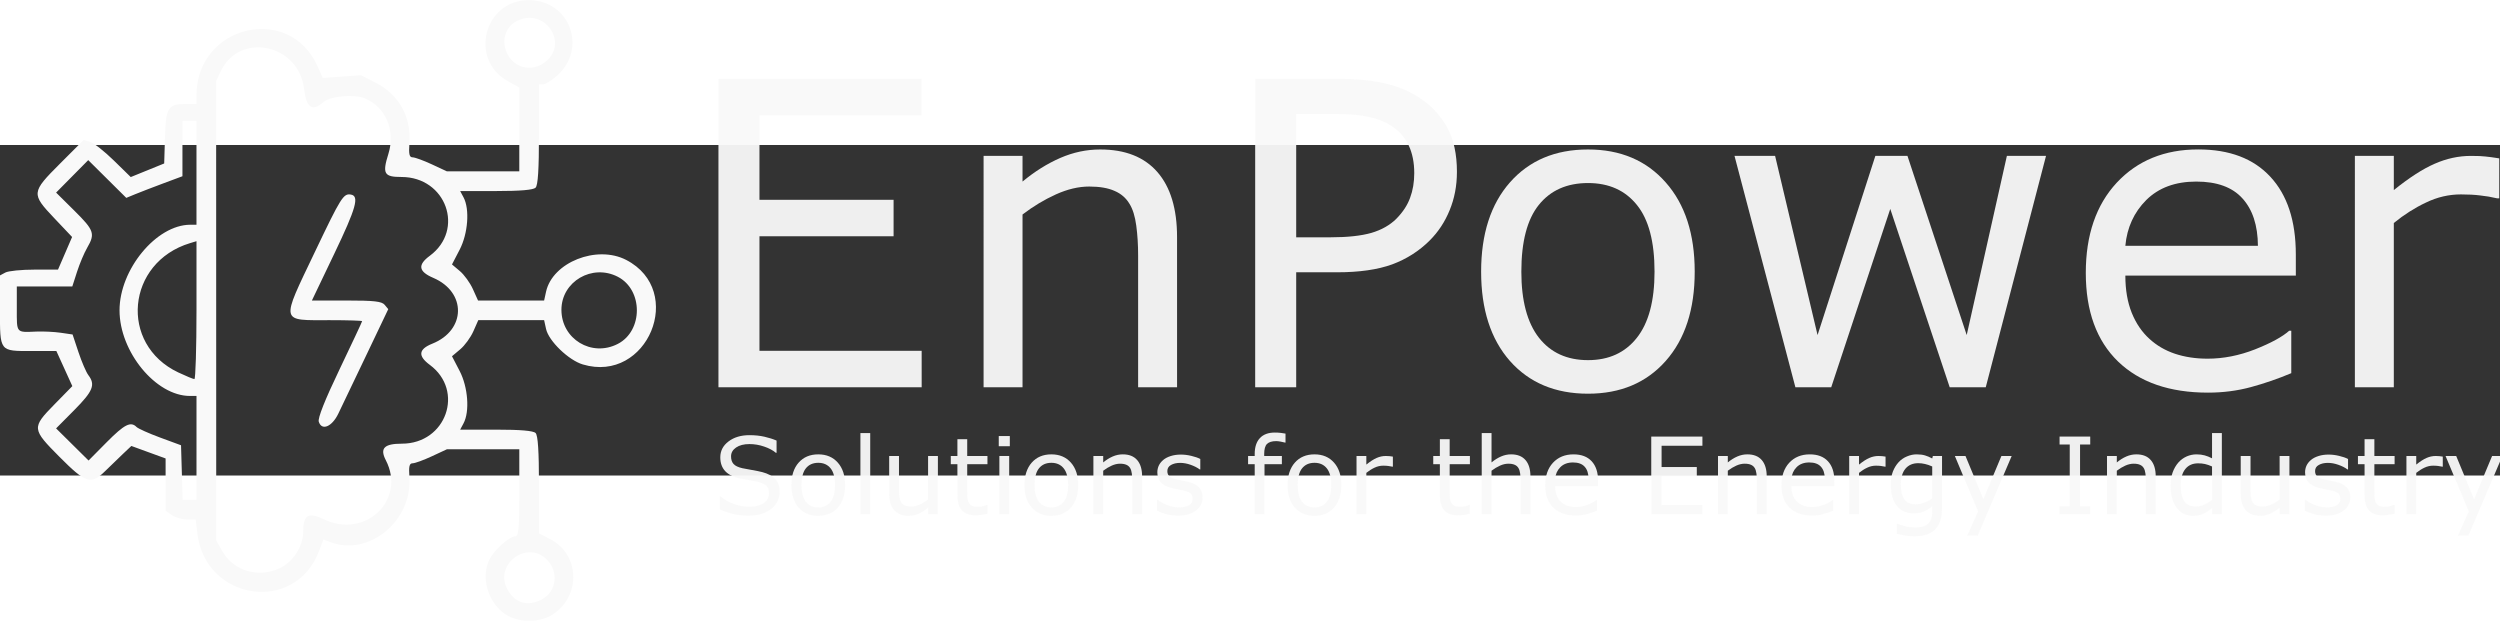
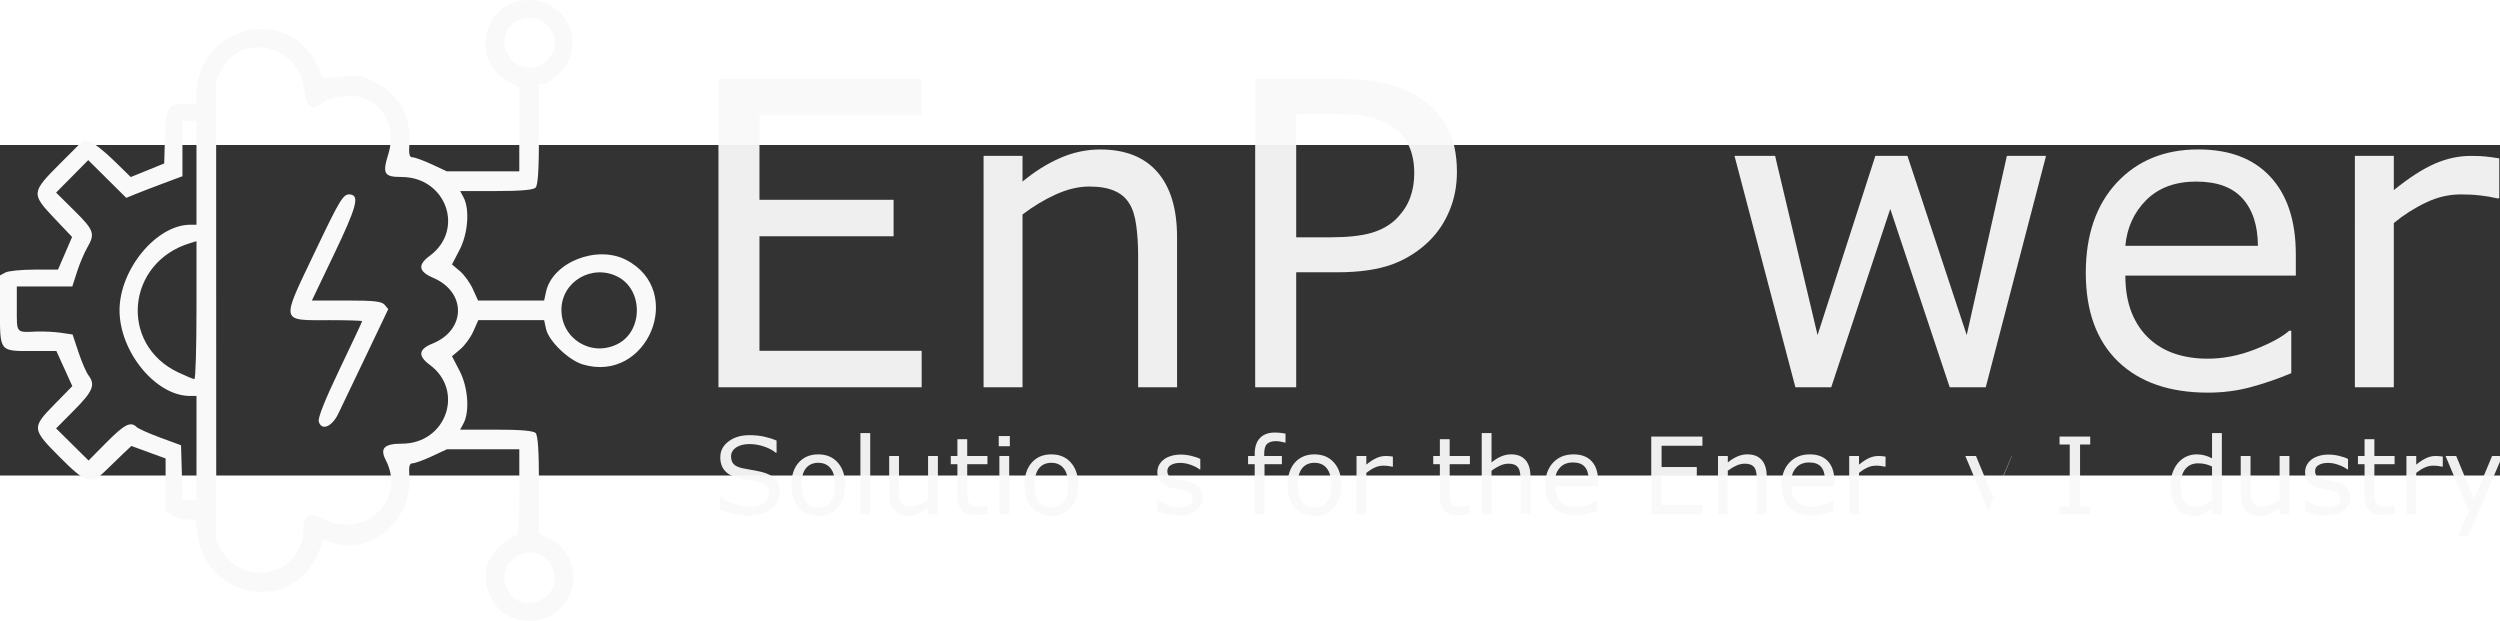
<svg xmlns="http://www.w3.org/2000/svg" xmlns:ns1="http://www.inkscape.org/namespaces/inkscape" xmlns:ns2="http://sodipodi.sourceforge.net/DTD/sodipodi-0.dtd" width="69.47mm" height="17.243mm" viewBox="0 0 427.434 56.511" version="1.1" id="svg5" xml:space="preserve" ns1:version="1.3.2 (091e20e, 2023-11-25, custom)" ns2:docname="logo_enpower.svg">
  <rect x="0" y="0" width="427.434" height="56.511" fill="#333333" stroke="none" />
  <ns2:namedview id="namedview7" pagecolor="#ffffff" bordercolor="#000000" borderopacity="0.25" ns1:showpageshadow="2" ns1:pageopacity="0.0" ns1:pagecheckerboard="0" ns1:deskcolor="#d1d1d1" ns1:document-units="mm" showgrid="false" ns1:zoom="4.1776837" ns1:cx="101.49165" ns1:cy="8.2581647" ns1:window-width="1920" ns1:window-height="986" ns1:window-x="-11" ns1:window-y="-11" ns1:window-maximized="1" ns1:current-layer="layer1">
    <ns1:grid type="xygrid" id="grid535" originx="-0.717" originy="-11.702" spacingy="1" spacingx="1" units="mm" visible="false" />
  </ns2:namedview>
  <defs id="defs2" />
  <g ns1:label="Layer 1" ns1:groupmode="layer" id="layer1" transform="translate(16.661,-131.693)">
    <g id="g745" style="fill:#f9f9f9;fill-opacity:1" transform="matrix(1.814,0,0,1.814,13.558,-86.994)">
      <path style="fill:#f9f9f9;fill-opacity:1;stroke-width:0.265" d="m 30.964,164.779 c -1.667,-1.138 -2.337,-3.52 -1.465,-5.207 0.455,-0.88 1.872,-2.135 2.411,-2.135 0.31,0 0.377,-0.73 0.377,-4.101 v -4.101 h -3.413 -3.413 l -1.415,0.659 c -0.778,0.362 -1.594,0.66 -1.812,0.661 -0.311,0.002 -0.377,0.285 -0.306,1.313 0.286,4.124 -3.823,7.496 -7.453,6.116 l -0.649,-0.247 -0.431,1.127 c -2.257,5.909 -10.7,4.649 -11.453,-1.71 L 1.786,155.85 H 0.956 c -0.457,0 -1.095,-0.185 -1.418,-0.412 L -1.05,155.026 v -2.463 -2.463 l -1.614,-0.589 -1.614,-0.589 -0.796,0.752 c -0.438,0.413 -1.188,1.138 -1.667,1.611 -1.334,1.317 -1.821,1.166 -4.303,-1.328 -2.623,-2.637 -2.635,-2.755 -0.487,-4.949 l 1.69,-1.726 -0.752,-1.654 -0.752,-1.654 h -2.341 c -3.036,0 -2.976,0.078 -2.976,-3.88 v -3.245 l 0.512,-0.274 c 0.281,-0.151 1.512,-0.274 2.735,-0.274 h 2.223 l 0.664,-1.538 0.664,-1.538 -1.679,-1.772 c -2.183,-2.305 -2.17,-2.432 0.547,-5.149 l 2.225,-2.225 0.619,0.185 c 0.34,0.102 1.339,0.889 2.218,1.749 l 1.599,1.564 1.576,-0.641 1.576,-0.641 0.073,-2.472 c 0.083,-2.806 0.288,-3.134 1.962,-3.134 H 1.86 v -0.809 c 0,-6.616 8.761,-8.713 11.416,-2.732 l 0.484,1.089 1.801,-0.129 1.801,-0.129 1.351,0.684 c 2.218,1.124 3.389,3.203 3.216,5.706 -0.073,1.061 -0.009,1.347 0.304,1.349 0.218,0.001 1.034,0.299 1.812,0.661 l 1.415,0.659 h 3.413 3.413 v -3.949 -3.949 L 31.189,114.528 c -3.661,-2.051 -2.211,-7.624 1.984,-7.626 3.881,-0.002 5.573,4.573 2.644,7.145 -0.496,0.436 -1.077,0.793 -1.29,0.793 H 34.139 v 4.71 c 0,3.31 -0.094,4.804 -0.318,5.027 -0.214,0.214 -1.425,0.318 -3.713,0.318 h -3.396 l 0.317,0.592 c 0.596,1.114 0.427,3.409 -0.365,4.935 l -0.722,1.391 0.743,0.626 c 0.409,0.344 0.962,1.109 1.228,1.7 l 0.485,1.075 h 3.114 3.114 l 0.182,-0.83 c 0.609,-2.773 4.782,-4.429 7.55,-2.998 5.645,2.919 2.012,11.675 -4.088,9.852 -1.339,-0.4 -3.214,-2.21 -3.462,-3.343 l -0.182,-0.83 h -3.103 -3.103 l -0.462,1.047 c -0.254,0.576 -0.811,1.341 -1.239,1.7 l -0.777,0.654 0.722,1.391 c 0.791,1.525 0.961,3.821 0.365,4.935 l -0.317,0.592 h 3.396 c 2.289,0 3.5,0.104 3.713,0.318 0.222,0.222 0.318,1.686 0.318,4.889 v 4.572 l 1.032,0.526 c 2.798,1.427 2.964,5.298 0.304,7.09 -1.22,0.822 -3.307,0.822 -4.511,7.9e-4 z m 3.416,-1.377 c 1.45,-0.75 1.666,-2.679 0.43,-3.841 -1.828,-1.718 -4.794,0.455 -3.717,2.724 0.667,1.407 1.911,1.829 3.287,1.117 z M 9.708,160.442 c 1.268,-0.602 2.207,-2.061 2.207,-3.431 0,-1.587 0.486,-1.887 1.929,-1.188 3.915,1.895 7.806,-1.798 5.86,-5.562 -0.579,-1.12 -0.154,-1.555 1.517,-1.555 4.172,0 5.935,-4.985 2.628,-7.43 -1.137,-0.841 -1.062,-1.474 0.238,-1.994 3.186,-1.275 3.238,-4.855 0.091,-6.204 -1.393,-0.597 -1.491,-1.219 -0.329,-2.078 3.327,-2.46 1.542,-7.43 -2.668,-7.43 -1.648,0 -1.818,-0.304 -1.228,-2.194 0.683,-2.188 -0.258,-4.403 -2.214,-5.213 -1.022,-0.423 -3.294,-0.217 -3.928,0.357 -1.02,0.923 -1.606,0.523 -1.804,-1.232 -0.479,-4.242 -6.075,-5.44 -7.858,-1.682 l -0.435,0.916 0.004,21.656 0.004,21.656 0.591,1.031 c 1.058,1.845 3.393,2.527 5.396,1.577 z m 3.678,-13.803 c -0.106,-0.335 0.566,-2.031 1.962,-4.946 1.168,-2.44 2.124,-4.479 2.124,-4.532 0,-0.053 -1.359,-0.096 -3.021,-0.096 -4.746,0 -4.667,0.353 -1.433,-6.426 2.466,-5.168 2.694,-5.532 3.396,-5.411 0.813,0.14 0.499,1.259 -1.562,5.566 l -2.114,4.419 h 3.261 c 2.611,0 3.328,0.081 3.599,0.407 l 0.338,0.407 -2.091,4.382 c -1.15,2.41 -2.33,4.876 -2.623,5.48 -0.596,1.232 -1.556,1.625 -1.834,0.751 z m -11.525,2.464 v -4.895 H 1.241 c -3.213,0 -6.634,-4.162 -6.634,-8.07 0,-3.851 3.468,-8.053 6.658,-8.067 l 0.595,-0.003 v -4.895 -4.895 H 1.199 0.537 v 2.611 2.611 l -1.786,0.665 c -0.982,0.366 -2.173,0.825 -2.647,1.02 l -0.861,0.354 -1.793,-1.779 -1.793,-1.779 -1.514,1.53 -1.514,1.53 1.72,1.704 c 1.866,1.85 1.978,2.171 1.211,3.491 -0.28,0.481 -0.71,1.5 -0.956,2.264 l -0.448,1.389 h -2.615 -2.615 v 2.117 c 0,2.315 -0.087,2.214 1.852,2.134 0.655,-0.027 1.689,0.024 2.298,0.113 l 1.107,0.162 0.555,1.667 c 0.305,0.917 0.726,1.893 0.935,2.169 0.681,0.9 0.436,1.507 -1.324,3.281 l -1.721,1.734 1.53,1.514 1.53,1.514 1.704,-1.72 c 1.677,-1.692 2.266,-1.993 2.82,-1.44 0.154,0.154 1.16,0.604 2.236,1.001 l 1.956,0.721 0.076,2.571 0.076,2.571 H 1.208 1.86 Z m 0,-12.982 v -6.5 l -0.595,0.18 c -6.013,1.814 -6.726,9.542 -1.124,12.19 0.728,0.344 1.412,0.627 1.521,0.628 0.109,10e-4 0.198,-2.922 0.198,-6.498 z m 39.712,3.18 c 2.392,-1.237 2.392,-5.087 0,-6.324 -2.416,-1.25 -5.313,0.445 -5.316,3.109 -0.003,2.763 2.851,4.49 5.316,3.215 z m -6.837,-26.574 c 2.284,-1.797 -0.097,-5.193 -2.697,-3.849 -1.033,0.534 -1.44,1.767 -0.96,2.914 0.628,1.504 2.369,1.948 3.658,0.935 z" id="path312" ns2:nodetypes="cssscccscsscsscsscccccscsscccssccscccsscccccccscsscccsscccccccscsscssscsscsscccsssscccsscsscssscssccsssssssssssscsssscscccsssssssscscsccssssccssccccccccscccccccsscccscccscscccsssccccccscsscssscscssc" />
      <g aria-label="EnPower" transform="matrix(1.666,0,0,1.666,-393.107,38.11)" id="text368" style="font-style:italic;font-size:24px;line-height:32.58px;-inkscape-font-specification:'sans-serif, Italic';white-space:pre;inline-size:113.509;opacity:0.946;fill:#f9f9f9;fill-opacity:1;stroke-width:0.542;stroke-linejoin:round;stop-color:#000000">
        <path d="M 278.102,63.193 H 266.605 V 45.744 h 11.496 v 2.062 h -9.176 v 4.781 h 7.588 v 2.062 h -7.588 v 6.48 h 9.176 z" style="font-style:normal;-inkscape-font-specification:sans-serif;fill:#f9f9f9;fill-opacity:1" id="path420" ns2:nodetypes="ccccccccccccc" />
        <path d="m 292.551,63.193 h -2.203 v -7.453 q 0,-0.902 -0.105,-1.688 -0.105,-0.797 -0.387,-1.242 -0.293,-0.492 -0.844,-0.727 -0.551,-0.246 -1.43,-0.246 -0.902,0 -1.887,0.445 -0.984,0.445 -1.887,1.137 v 9.773 h -2.203 V 50.103 h 2.203 v 1.453 q 1.031,-0.855 2.133,-1.336 1.102,-0.48 2.262,-0.48 2.121,0 3.234,1.277 1.113,1.277 1.113,3.68 z" style="font-style:normal;-inkscape-font-specification:sans-serif;fill:#f9f9f9;fill-opacity:1" id="path422" />
        <path d="m 308.383,51.017 q 0,1.16 -0.41,2.156 -0.398,0.984 -1.125,1.711 -0.902,0.902 -2.133,1.359 -1.23,0.445 -3.105,0.445 h -2.32 v 6.504 h -2.32 V 45.744 h 4.734 q 1.57,0 2.66,0.27 1.09,0.258 1.934,0.82 0.996,0.668 1.535,1.664 0.551,0.996 0.551,2.52 z m -2.414,0.059 q 0,-0.902 -0.316,-1.57 -0.316,-0.668 -0.961,-1.09 -0.562,-0.363 -1.289,-0.516 -0.715,-0.164 -1.816,-0.164 h -2.297 v 6.973 h 1.957 q 1.406,0 2.285,-0.246 0.879,-0.258 1.43,-0.809 0.551,-0.562 0.773,-1.184 0.234,-0.621 0.234,-1.395 z" style="font-style:normal;-inkscape-font-specification:sans-serif;fill:#f9f9f9;fill-opacity:1" id="path424" />
-         <path d="m 321.836,56.654 q 0,3.199 -1.641,5.051 -1.641,1.852 -4.395,1.852 -2.777,0 -4.418,-1.852 -1.629,-1.852 -1.629,-5.051 0,-3.199 1.629,-5.051 1.641,-1.863 4.418,-1.863 2.754,0 4.395,1.863 1.641,1.852 1.641,5.051 z m -2.273,0 q 0,-2.543 -0.996,-3.773 -0.996,-1.242 -2.766,-1.242 -1.793,0 -2.789,1.242 -0.984,1.23 -0.984,3.773 0,2.461 0.996,3.738 0.996,1.266 2.777,1.266 1.758,0 2.754,-1.254 1.008,-1.266 1.008,-3.75 z" style="font-style:normal;-inkscape-font-specification:sans-serif;fill:#f9f9f9;fill-opacity:1" id="path426" />
        <path d="m 341.711,50.103 -3.41,13.09 h -2.039 l -3.363,-10.09 -3.34,10.09 h -2.027 l -3.445,-13.09 h 2.297 l 2.402,10.137 3.27,-10.137 h 1.816 l 3.352,10.137 2.273,-10.137 z" style="font-style:normal;-inkscape-font-specification:sans-serif;fill:#f9f9f9;fill-opacity:1" id="path428" />
        <path d="m 355.844,56.877 h -9.645 q 0,1.207 0.363,2.109 0.363,0.891 0.996,1.465 0.609,0.562 1.441,0.844 0.844,0.281 1.852,0.281 1.336,0 2.684,-0.527 1.359,-0.539 1.934,-1.055 h 0.117 v 2.402 q -1.113,0.469 -2.273,0.785 -1.16,0.316 -2.438,0.316 -3.258,0 -5.086,-1.758 -1.828,-1.77 -1.828,-5.016 0,-3.211 1.746,-5.098 1.758,-1.887 4.617,-1.887 2.648,0 4.078,1.547 1.441,1.547 1.441,4.395 z m -2.145,-1.688 q -0.012,-1.734 -0.879,-2.684 -0.855,-0.949 -2.613,-0.949 -1.77,0 -2.824,1.043 -1.043,1.043 -1.184,2.59 z" style="font-style:normal;-inkscape-font-specification:sans-serif;fill:#f9f9f9;fill-opacity:1" id="path430" />
        <path d="m 367.352,52.505 h -0.117 q -0.492,-0.117 -0.961,-0.164 -0.457,-0.059 -1.09,-0.059 -1.02,0 -1.969,0.457 -0.949,0.445 -1.828,1.16 v 9.293 h -2.203 V 50.103 h 2.203 v 1.934 q 1.312,-1.055 2.309,-1.488 1.008,-0.445 2.051,-0.445 0.574,0 0.832,0.035 0.258,0.023 0.773,0.105 z" style="font-style:normal;-inkscape-font-specification:sans-serif;fill:#f9f9f9;fill-opacity:1" id="path432" />
      </g>
      <g aria-label="Solutions for the Energy Industry" transform="matrix(0.78,0,0,0.78,-195.178,187.469)" id="text533" style="font-style:italic;font-size:12.905px;line-height:17.518px;-inkscape-font-specification:'sans-serif, Italic';white-space:pre;inline-size:551.072;opacity:0.946;fill:#f9f9f9;fill-opacity:1;stroke-width:0.542;stroke-linejoin:round;stop-color:#000000">
        <path d="m 323.086,-43.849 q 0,0.548 -0.258,1.084 -0.252,0.536 -0.712,0.907 -0.504,0.403 -1.178,0.63 -0.668,0.227 -1.613,0.227 -1.014,0 -1.827,-0.189 -0.807,-0.189 -1.645,-0.561 v -1.563 h 0.088 q 0.712,0.592 1.645,0.914 0.933,0.321 1.752,0.321 1.159,0 1.802,-0.435 0.649,-0.435 0.649,-1.159 0,-0.624 -0.309,-0.92 -0.302,-0.296 -0.926,-0.46 -0.473,-0.126 -1.027,-0.208 -0.548,-0.082 -1.166,-0.208 -1.248,-0.265 -1.853,-0.901 -0.599,-0.643 -0.599,-1.67 0,-1.178 0.996,-1.928 0.996,-0.756 2.527,-0.756 0.989,0 1.815,0.189 0.825,0.189 1.462,0.466 v 1.474 h -0.088 q -0.536,-0.454 -1.411,-0.75 -0.87,-0.302 -1.783,-0.302 -1.002,0 -1.613,0.416 -0.605,0.416 -0.605,1.071 0,0.586 0.302,0.92 0.302,0.334 1.065,0.51 0.403,0.088 1.147,0.214 0.744,0.126 1.26,0.258 1.046,0.277 1.575,0.838 0.529,0.561 0.529,1.569 z" style="font-style:normal;-inkscape-font-specification:sans-serif;fill:#f9f9f9;fill-opacity:1" id="path537" />
        <path d="m 330.994,-44.687 q 0,1.72 -0.882,2.716 -0.882,0.996 -2.363,0.996 -1.493,0 -2.376,-0.996 -0.876,-0.996 -0.876,-2.716 0,-1.72 0.876,-2.716 0.882,-1.002 2.376,-1.002 1.481,0 2.363,1.002 0.882,0.996 0.882,2.716 z m -1.222,0 q 0,-1.367 -0.536,-2.029 -0.536,-0.668 -1.487,-0.668 -0.964,0 -1.5,0.668 -0.529,0.662 -0.529,2.029 0,1.323 0.536,2.01 0.536,0.681 1.493,0.681 0.945,0 1.481,-0.674 0.542,-0.681 0.542,-2.016 z" style="font-style:normal;-inkscape-font-specification:sans-serif;fill:#f9f9f9;fill-opacity:1" id="path539" />
        <path d="m 334.025,-41.171 h -1.185 v -9.805 h 1.185 z" style="font-style:normal;-inkscape-font-specification:sans-serif;fill:#f9f9f9;fill-opacity:1" id="path541" />
        <path d="m 342.203,-41.171 h -1.185 v -0.781 q -0.599,0.473 -1.147,0.725 -0.548,0.252 -1.21,0.252 -1.109,0 -1.727,-0.674 -0.618,-0.681 -0.618,-1.991 v -4.568 h 1.185 v 4.008 q 0,0.536 0.05,0.92 0.05,0.378 0.214,0.649 0.17,0.277 0.441,0.403 0.271,0.126 0.788,0.126 0.46,0 1.002,-0.239 0.548,-0.239 1.021,-0.611 v -5.255 h 1.185 z" style="font-style:normal;-inkscape-font-specification:sans-serif;fill:#f9f9f9;fill-opacity:1" id="path543" />
        <path d="m 348.19,-41.234 q -0.334,0.088 -0.731,0.145 -0.391,0.057 -0.699,0.057 -1.077,0 -1.638,-0.58 -0.561,-0.58 -0.561,-1.859 v -3.743 h -0.8 v -0.996 h 0.8 v -2.023 h 1.185 v 2.023 h 2.445 v 0.996 h -2.445 v 3.207 q 0,0.554 0.025,0.87 0.025,0.309 0.176,0.58 0.139,0.252 0.378,0.372 0.246,0.113 0.744,0.113 0.29,0 0.605,-0.082 0.315,-0.088 0.454,-0.145 h 0.063 z" style="font-style:normal;-inkscape-font-specification:sans-serif;fill:#f9f9f9;fill-opacity:1" id="path545" />
        <path d="m 350.893,-49.388 h -1.336 v -1.229 h 1.336 z m -0.076,8.217 h -1.185 v -7.038 h 1.185 z" style="font-style:normal;-inkscape-font-specification:sans-serif;fill:#f9f9f9;fill-opacity:1" id="path547" />
        <path d="m 359.16,-44.687 q 0,1.72 -0.882,2.716 -0.882,0.996 -2.363,0.996 -1.493,0 -2.376,-0.996 -0.876,-0.996 -0.876,-2.716 0,-1.72 0.876,-2.716 0.882,-1.002 2.376,-1.002 1.481,0 2.363,1.002 0.882,0.996 0.882,2.716 z m -1.222,0 q 0,-1.367 -0.536,-2.029 -0.536,-0.668 -1.487,-0.668 -0.964,0 -1.5,0.668 -0.529,0.662 -0.529,2.029 0,1.323 0.536,2.01 0.536,0.681 1.493,0.681 0.945,0 1.481,-0.674 0.542,-0.681 0.542,-2.016 z" style="font-style:normal;-inkscape-font-specification:sans-serif;fill:#f9f9f9;fill-opacity:1" id="path549" />
-         <path d="m 366.879,-41.171 h -1.185 v -4.008 q 0,-0.485 -0.057,-0.907 -0.057,-0.428 -0.208,-0.668 -0.158,-0.265 -0.454,-0.391 -0.296,-0.132 -0.769,-0.132 -0.485,0 -1.014,0.239 -0.529,0.239 -1.014,0.611 v 5.255 h -1.185 v -7.038 h 1.185 v 0.781 q 0.554,-0.46 1.147,-0.718 0.592,-0.258 1.216,-0.258 1.141,0 1.739,0.687 0.599,0.687 0.599,1.979 z" style="font-style:normal;-inkscape-font-specification:sans-serif;fill:#f9f9f9;fill-opacity:1" id="path551" />
        <path d="m 374.188,-43.2 q 0,0.964 -0.8,1.582 -0.794,0.618 -2.174,0.618 -0.781,0 -1.437,-0.183 -0.649,-0.189 -1.09,-0.41 v -1.33 h 0.063 q 0.561,0.422 1.248,0.674 0.687,0.246 1.317,0.246 0.781,0 1.222,-0.252 0.441,-0.252 0.441,-0.794 0,-0.416 -0.239,-0.63 -0.239,-0.214 -0.92,-0.365 -0.252,-0.057 -0.662,-0.132 -0.403,-0.076 -0.737,-0.164 -0.926,-0.246 -1.317,-0.718 -0.384,-0.479 -0.384,-1.172 0,-0.435 0.176,-0.819 0.183,-0.384 0.548,-0.687 0.353,-0.296 0.895,-0.466 0.548,-0.176 1.222,-0.176 0.63,0 1.273,0.158 0.649,0.151 1.077,0.372 v 1.267 h -0.063 q -0.454,-0.334 -1.103,-0.561 -0.649,-0.233 -1.273,-0.233 -0.649,0 -1.096,0.252 -0.447,0.246 -0.447,0.737 0,0.435 0.271,0.655 0.265,0.221 0.857,0.359 0.328,0.076 0.731,0.151 0.41,0.076 0.681,0.139 0.825,0.189 1.273,0.649 0.447,0.466 0.447,1.235 z" style="font-style:normal;-inkscape-font-specification:sans-serif;fill:#f9f9f9;fill-opacity:1" id="path553" />
        <path d="m 384.207,-49.829 h -0.063 q -0.195,-0.057 -0.51,-0.113 -0.315,-0.063 -0.554,-0.063 -0.762,0 -1.109,0.34 -0.34,0.334 -0.34,1.216 v 0.239 h 2.136 v 0.996 h -2.098 v 6.043 h -1.185 v -6.043 h -0.8 v -0.996 h 0.8 v -0.233 q 0,-1.254 0.624,-1.922 0.624,-0.674 1.802,-0.674 0.397,0 0.712,0.038 0.321,0.038 0.586,0.088 z" style="font-style:normal;-inkscape-font-specification:sans-serif;fill:#f9f9f9;fill-opacity:1" id="path555" />
        <path d="m 390.955,-44.687 q 0,1.72 -0.882,2.716 -0.882,0.996 -2.363,0.996 -1.493,0 -2.376,-0.996 -0.876,-0.996 -0.876,-2.716 0,-1.72 0.876,-2.716 0.882,-1.002 2.376,-1.002 1.481,0 2.363,1.002 0.882,0.996 0.882,2.716 z m -1.222,0 q 0,-1.367 -0.536,-2.029 -0.536,-0.668 -1.487,-0.668 -0.964,0 -1.5,0.668 -0.529,0.662 -0.529,2.029 0,1.323 0.536,2.01 0.536,0.681 1.493,0.681 0.945,0 1.481,-0.674 0.542,-0.681 0.542,-2.016 z" style="font-style:normal;-inkscape-font-specification:sans-serif;fill:#f9f9f9;fill-opacity:1" id="path557" />
        <path d="m 397.181,-46.918 h -0.063 q -0.265,-0.063 -0.517,-0.088 -0.246,-0.032 -0.586,-0.032 -0.548,0 -1.059,0.246 -0.51,0.239 -0.983,0.624 v 4.997 h -1.185 v -7.038 h 1.185 v 1.04 q 0.706,-0.567 1.241,-0.8 0.542,-0.239 1.103,-0.239 0.309,0 0.447,0.019 0.139,0.013 0.416,0.057 z" style="font-style:normal;-inkscape-font-specification:sans-serif;fill:#f9f9f9;fill-opacity:1" id="path559" />
        <path d="m 406.488,-41.234 q -0.334,0.088 -0.731,0.145 -0.391,0.057 -0.699,0.057 -1.077,0 -1.638,-0.58 -0.561,-0.58 -0.561,-1.859 v -3.743 h -0.8 v -0.996 h 0.8 v -2.023 h 1.185 v 2.023 h 2.445 v 0.996 h -2.445 v 3.207 q 0,0.554 0.025,0.87 0.025,0.309 0.176,0.58 0.139,0.252 0.378,0.372 0.246,0.113 0.744,0.113 0.29,0 0.605,-0.082 0.315,-0.088 0.454,-0.145 h 0.063 z" style="font-style:normal;-inkscape-font-specification:sans-serif;fill:#f9f9f9;fill-opacity:1" id="path561" />
        <path d="m 413.803,-41.171 h -1.185 v -4.008 q 0,-0.485 -0.057,-0.907 -0.057,-0.428 -0.208,-0.668 -0.158,-0.265 -0.454,-0.391 -0.296,-0.132 -0.769,-0.132 -0.485,0 -1.014,0.239 -0.529,0.239 -1.014,0.611 v 5.255 h -1.185 v -9.805 h 1.185 v 3.548 q 0.554,-0.46 1.147,-0.718 0.592,-0.258 1.216,-0.258 1.141,0 1.739,0.687 0.599,0.687 0.599,1.979 z" style="font-style:normal;-inkscape-font-specification:sans-serif;fill:#f9f9f9;fill-opacity:1" id="path563" />
        <path d="m 421.976,-44.567 h -5.186 q 0,0.649 0.195,1.134 0.195,0.479 0.536,0.788 0.328,0.302 0.775,0.454 0.454,0.151 0.996,0.151 0.718,0 1.443,-0.284 0.731,-0.29 1.04,-0.567 h 0.063 v 1.292 q -0.599,0.252 -1.222,0.422 -0.624,0.17 -1.311,0.17 -1.752,0 -2.735,-0.945 -0.983,-0.951 -0.983,-2.697 0,-1.727 0.939,-2.741 0.945,-1.014 2.483,-1.014 1.424,0 2.193,0.832 0.775,0.832 0.775,2.363 z m -1.153,-0.907 q -0.006,-0.933 -0.473,-1.443 -0.46,-0.51 -1.405,-0.51 -0.951,0 -1.519,0.561 -0.561,0.561 -0.636,1.393 z" style="font-style:normal;-inkscape-font-specification:sans-serif;fill:#f9f9f9;fill-opacity:1" id="path565" />
        <path d="m 434.584,-41.171 h -6.181 v -9.382 h 6.181 v 1.109 h -4.934 v 2.571 h 4.255 v 1.109 h -4.255 v 3.485 h 4.934 z" style="font-style:normal;-inkscape-font-specification:sans-serif;fill:#f9f9f9;fill-opacity:1" id="path567" ns2:nodetypes="ccccccccccccc" />
        <path d="m 442.354,-41.171 h -1.185 v -4.008 q 0,-0.485 -0.057,-0.907 -0.057,-0.428 -0.208,-0.668 -0.158,-0.265 -0.454,-0.391 -0.296,-0.132 -0.769,-0.132 -0.485,0 -1.014,0.239 -0.529,0.239 -1.014,0.611 v 5.255 h -1.185 v -7.038 h 1.185 v 0.781 q 0.554,-0.46 1.147,-0.718 0.592,-0.258 1.216,-0.258 1.141,0 1.739,0.687 0.599,0.687 0.599,1.979 z" style="font-style:normal;-inkscape-font-specification:sans-serif;fill:#f9f9f9;fill-opacity:1" id="path569" />
        <path d="m 450.526,-44.567 h -5.186 q 0,0.649 0.195,1.134 0.195,0.479 0.536,0.788 0.328,0.302 0.775,0.454 0.454,0.151 0.996,0.151 0.718,0 1.443,-0.284 0.731,-0.29 1.04,-0.567 h 0.063 v 1.292 q -0.599,0.252 -1.222,0.422 -0.624,0.17 -1.311,0.17 -1.752,0 -2.735,-0.945 -0.983,-0.951 -0.983,-2.697 0,-1.727 0.939,-2.741 0.945,-1.014 2.483,-1.014 1.424,0 2.193,0.832 0.775,0.832 0.775,2.363 z m -1.153,-0.907 q -0.006,-0.933 -0.473,-1.443 -0.46,-0.51 -1.405,-0.51 -0.951,0 -1.519,0.561 -0.561,0.561 -0.636,1.393 z" style="font-style:normal;-inkscape-font-specification:sans-serif;fill:#f9f9f9;fill-opacity:1" id="path571" />
        <path d="m 456.714,-46.918 h -0.063 q -0.265,-0.063 -0.517,-0.088 -0.246,-0.032 -0.586,-0.032 -0.548,0 -1.059,0.246 -0.51,0.239 -0.983,0.624 v 4.997 h -1.185 v -7.038 h 1.185 v 1.04 q 0.706,-0.567 1.241,-0.8 0.542,-0.239 1.103,-0.239 0.309,0 0.447,0.019 0.139,0.013 0.416,0.057 z" style="font-style:normal;-inkscape-font-specification:sans-serif;fill:#f9f9f9;fill-opacity:1" id="path573" />
-         <path d="m 463.538,-41.971 q 0,1.79 -0.813,2.628 -0.813,0.838 -2.502,0.838 -0.561,0 -1.096,-0.082 -0.529,-0.076 -1.046,-0.221 v -1.21 h 0.063 q 0.29,0.113 0.92,0.277 0.63,0.17 1.26,0.17 0.605,0 1.002,-0.145 0.397,-0.145 0.618,-0.403 0.221,-0.246 0.315,-0.592 0.095,-0.347 0.095,-0.775 v -0.643 q -0.536,0.428 -1.027,0.643 -0.485,0.208 -1.241,0.208 -1.26,0 -2.004,-0.907 -0.737,-0.914 -0.737,-2.571 0,-0.907 0.252,-1.563 0.258,-0.662 0.699,-1.141 0.41,-0.447 0.996,-0.693 0.586,-0.252 1.166,-0.252 0.611,0 1.021,0.126 0.416,0.12 0.876,0.372 l 0.076,-0.302 h 1.109 z m -1.185,-1.134 v -3.837 q -0.473,-0.214 -0.882,-0.302 -0.403,-0.095 -0.807,-0.095 -0.977,0 -1.537,0.655 -0.561,0.655 -0.561,1.903 0,1.185 0.416,1.796 0.416,0.611 1.38,0.611 0.517,0 1.033,-0.195 0.523,-0.202 0.958,-0.536 z" style="font-style:normal;-inkscape-font-specification:sans-serif;fill:#f9f9f9;fill-opacity:1" id="path575" />
-         <path d="m 471.956,-48.209 -4.108,9.634 h -1.267 l 1.311,-2.936 -2.804,-6.698 h 1.285 l 2.161,5.217 2.18,-5.217 z" style="font-style:normal;-inkscape-font-specification:sans-serif;fill:#f9f9f9;fill-opacity:1" id="path577" />
+         <path d="m 471.956,-48.209 -4.108,9.634 l 1.311,-2.936 -2.804,-6.698 h 1.285 l 2.161,5.217 2.18,-5.217 z" style="font-style:normal;-inkscape-font-specification:sans-serif;fill:#f9f9f9;fill-opacity:1" id="path577" />
        <path d="m 481.446,-41.171 h -3.705 v -0.958 h 1.229 v -7.467 h -1.229 v -0.958 h 3.705 v 0.958 h -1.229 v 7.467 h 1.229 z" style="font-style:normal;-inkscape-font-specification:sans-serif;fill:#f9f9f9;fill-opacity:1" id="path579" />
-         <path d="m 489.36,-41.171 h -1.185 v -4.008 q 0,-0.485 -0.057,-0.907 -0.057,-0.428 -0.208,-0.668 -0.158,-0.265 -0.454,-0.391 -0.296,-0.132 -0.769,-0.132 -0.485,0 -1.014,0.239 -0.529,0.239 -1.014,0.611 v 5.255 h -1.185 v -7.038 h 1.185 v 0.781 q 0.554,-0.46 1.147,-0.718 0.592,-0.258 1.216,-0.258 1.141,0 1.739,0.687 0.599,0.687 0.599,1.979 z" style="font-style:normal;-inkscape-font-specification:sans-serif;fill:#f9f9f9;fill-opacity:1" id="path581" />
        <path d="m 497.35,-41.171 h -1.185 v -0.737 q -0.51,0.441 -1.065,0.687 -0.554,0.246 -1.204,0.246 -1.26,0 -2.004,-0.97 -0.737,-0.97 -0.737,-2.691 0,-0.895 0.252,-1.594 0.258,-0.699 0.693,-1.191 0.428,-0.479 0.996,-0.731 0.573,-0.252 1.185,-0.252 0.554,0 0.983,0.12 0.428,0.113 0.901,0.359 v -3.05 h 1.185 z m -1.185,-1.733 v -4.039 q -0.479,-0.214 -0.857,-0.296 -0.378,-0.082 -0.825,-0.082 -0.996,0 -1.55,0.693 -0.554,0.693 -0.554,1.966 0,1.254 0.428,1.909 0.428,0.649 1.374,0.649 0.504,0 1.021,-0.221 0.517,-0.227 0.964,-0.58 z" style="font-style:normal;-inkscape-font-specification:sans-serif;fill:#f9f9f9;fill-opacity:1" id="path583" />
        <path d="m 505.516,-41.171 h -1.185 v -0.781 q -0.599,0.473 -1.147,0.725 -0.548,0.252 -1.21,0.252 -1.109,0 -1.726,-0.674 -0.618,-0.681 -0.618,-1.991 v -4.568 h 1.185 v 4.008 q 0,0.536 0.05,0.92 0.05,0.378 0.214,0.649 0.17,0.277 0.441,0.403 0.271,0.126 0.788,0.126 0.46,0 1.002,-0.239 0.548,-0.239 1.021,-0.611 v -5.255 h 1.185 z" style="font-style:normal;-inkscape-font-specification:sans-serif;fill:#f9f9f9;fill-opacity:1" id="path585" />
        <path d="m 512.876,-43.2 q 0,0.964 -0.8,1.582 -0.794,0.618 -2.174,0.618 -0.781,0 -1.437,-0.183 -0.649,-0.189 -1.09,-0.41 v -1.33 h 0.063 q 0.561,0.422 1.248,0.674 0.687,0.246 1.317,0.246 0.781,0 1.222,-0.252 0.441,-0.252 0.441,-0.794 0,-0.416 -0.239,-0.63 -0.239,-0.214 -0.92,-0.365 -0.252,-0.057 -0.662,-0.132 -0.403,-0.076 -0.737,-0.164 -0.926,-0.246 -1.317,-0.718 -0.384,-0.479 -0.384,-1.172 0,-0.435 0.176,-0.819 0.183,-0.384 0.548,-0.687 0.353,-0.296 0.895,-0.466 0.548,-0.176 1.222,-0.176 0.63,0 1.273,0.158 0.649,0.151 1.077,0.372 v 1.267 h -0.063 q -0.454,-0.334 -1.103,-0.561 -0.649,-0.233 -1.273,-0.233 -0.649,0 -1.096,0.252 -0.447,0.246 -0.447,0.737 0,0.435 0.271,0.655 0.265,0.221 0.857,0.359 0.328,0.076 0.731,0.151 0.41,0.076 0.681,0.139 0.825,0.189 1.273,0.649 0.447,0.466 0.447,1.235 z" style="font-style:normal;-inkscape-font-specification:sans-serif;fill:#f9f9f9;fill-opacity:1" id="path587" />
        <path d="m 518.225,-41.234 q -0.334,0.088 -0.731,0.145 -0.391,0.057 -0.699,0.057 -1.077,0 -1.638,-0.58 -0.561,-0.58 -0.561,-1.859 v -3.743 h -0.8 v -0.996 h 0.8 v -2.023 h 1.185 v 2.023 h 2.445 v 0.996 h -2.445 v 3.207 q 0,0.554 0.025,0.87 0.025,0.309 0.176,0.58 0.139,0.252 0.378,0.372 0.246,0.113 0.744,0.113 0.29,0 0.605,-0.082 0.315,-0.088 0.454,-0.145 h 0.063 z" style="font-style:normal;-inkscape-font-specification:sans-serif;fill:#f9f9f9;fill-opacity:1" id="path589" />
        <path d="m 524.048,-46.918 h -0.063 q -0.265,-0.063 -0.517,-0.088 -0.246,-0.032 -0.586,-0.032 -0.548,0 -1.059,0.246 -0.51,0.239 -0.983,0.624 v 4.997 h -1.185 v -7.038 h 1.185 v 1.04 q 0.706,-0.567 1.241,-0.8 0.542,-0.239 1.103,-0.239 0.309,0 0.447,0.019 0.139,0.013 0.416,0.057 z" style="font-style:normal;-inkscape-font-specification:sans-serif;fill:#f9f9f9;fill-opacity:1" id="path591" />
        <path d="m 531.25,-48.209 -4.108,9.634 h -1.267 l 1.311,-2.936 -2.804,-6.698 h 1.285 l 2.161,5.217 2.18,-5.217 z" style="font-style:normal;-inkscape-font-specification:sans-serif;fill:#f9f9f9;fill-opacity:1" id="path593" />
      </g>
    </g>
  </g>
</svg>